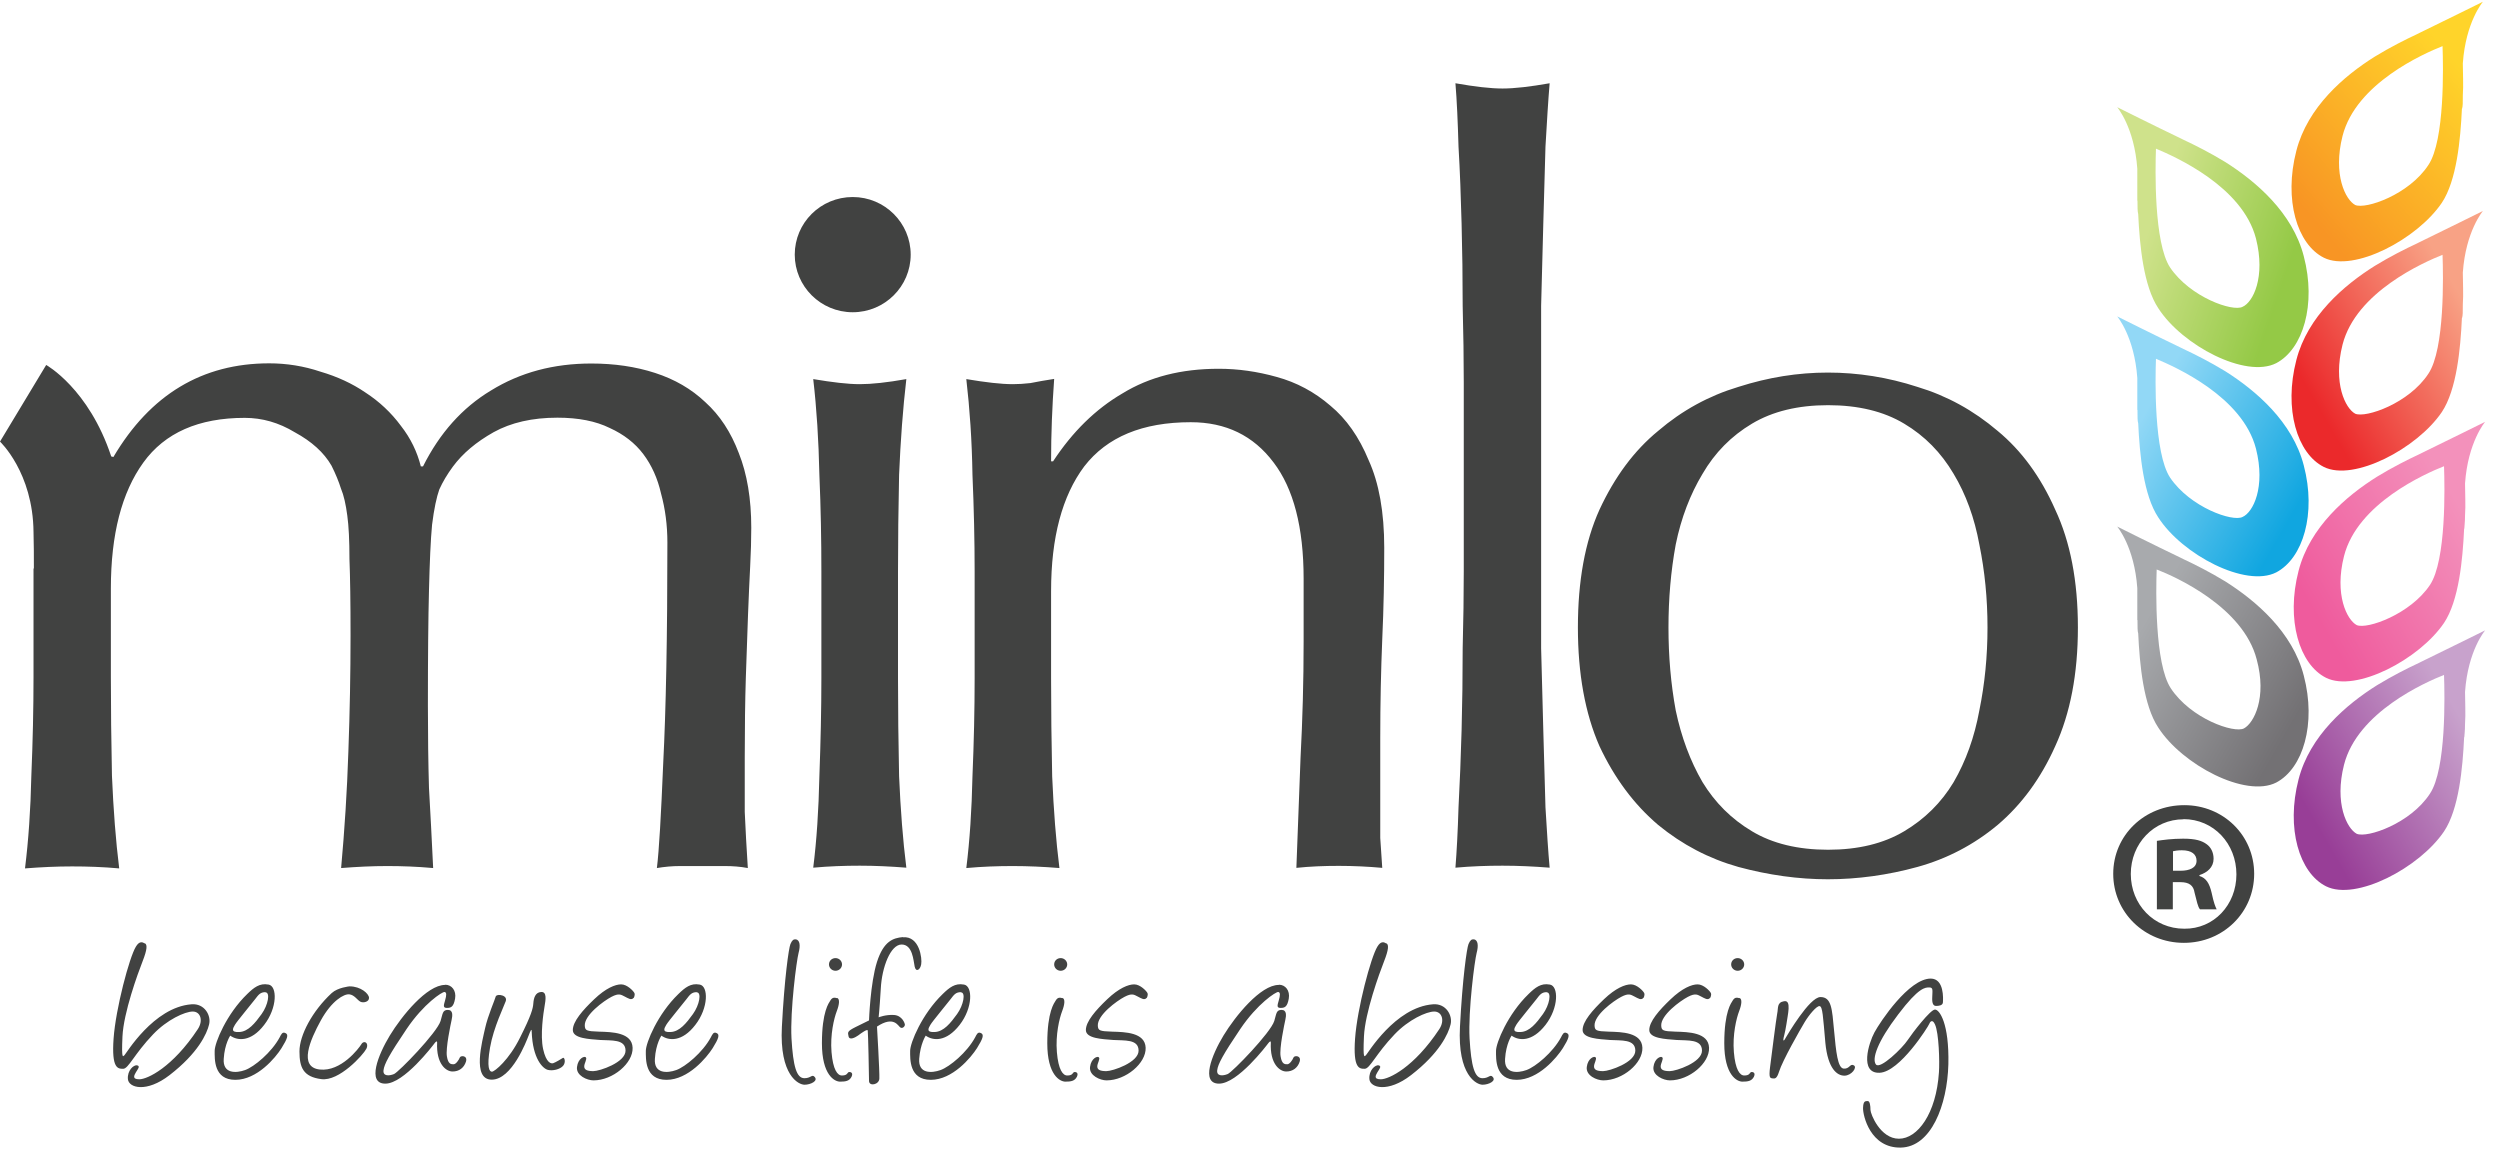
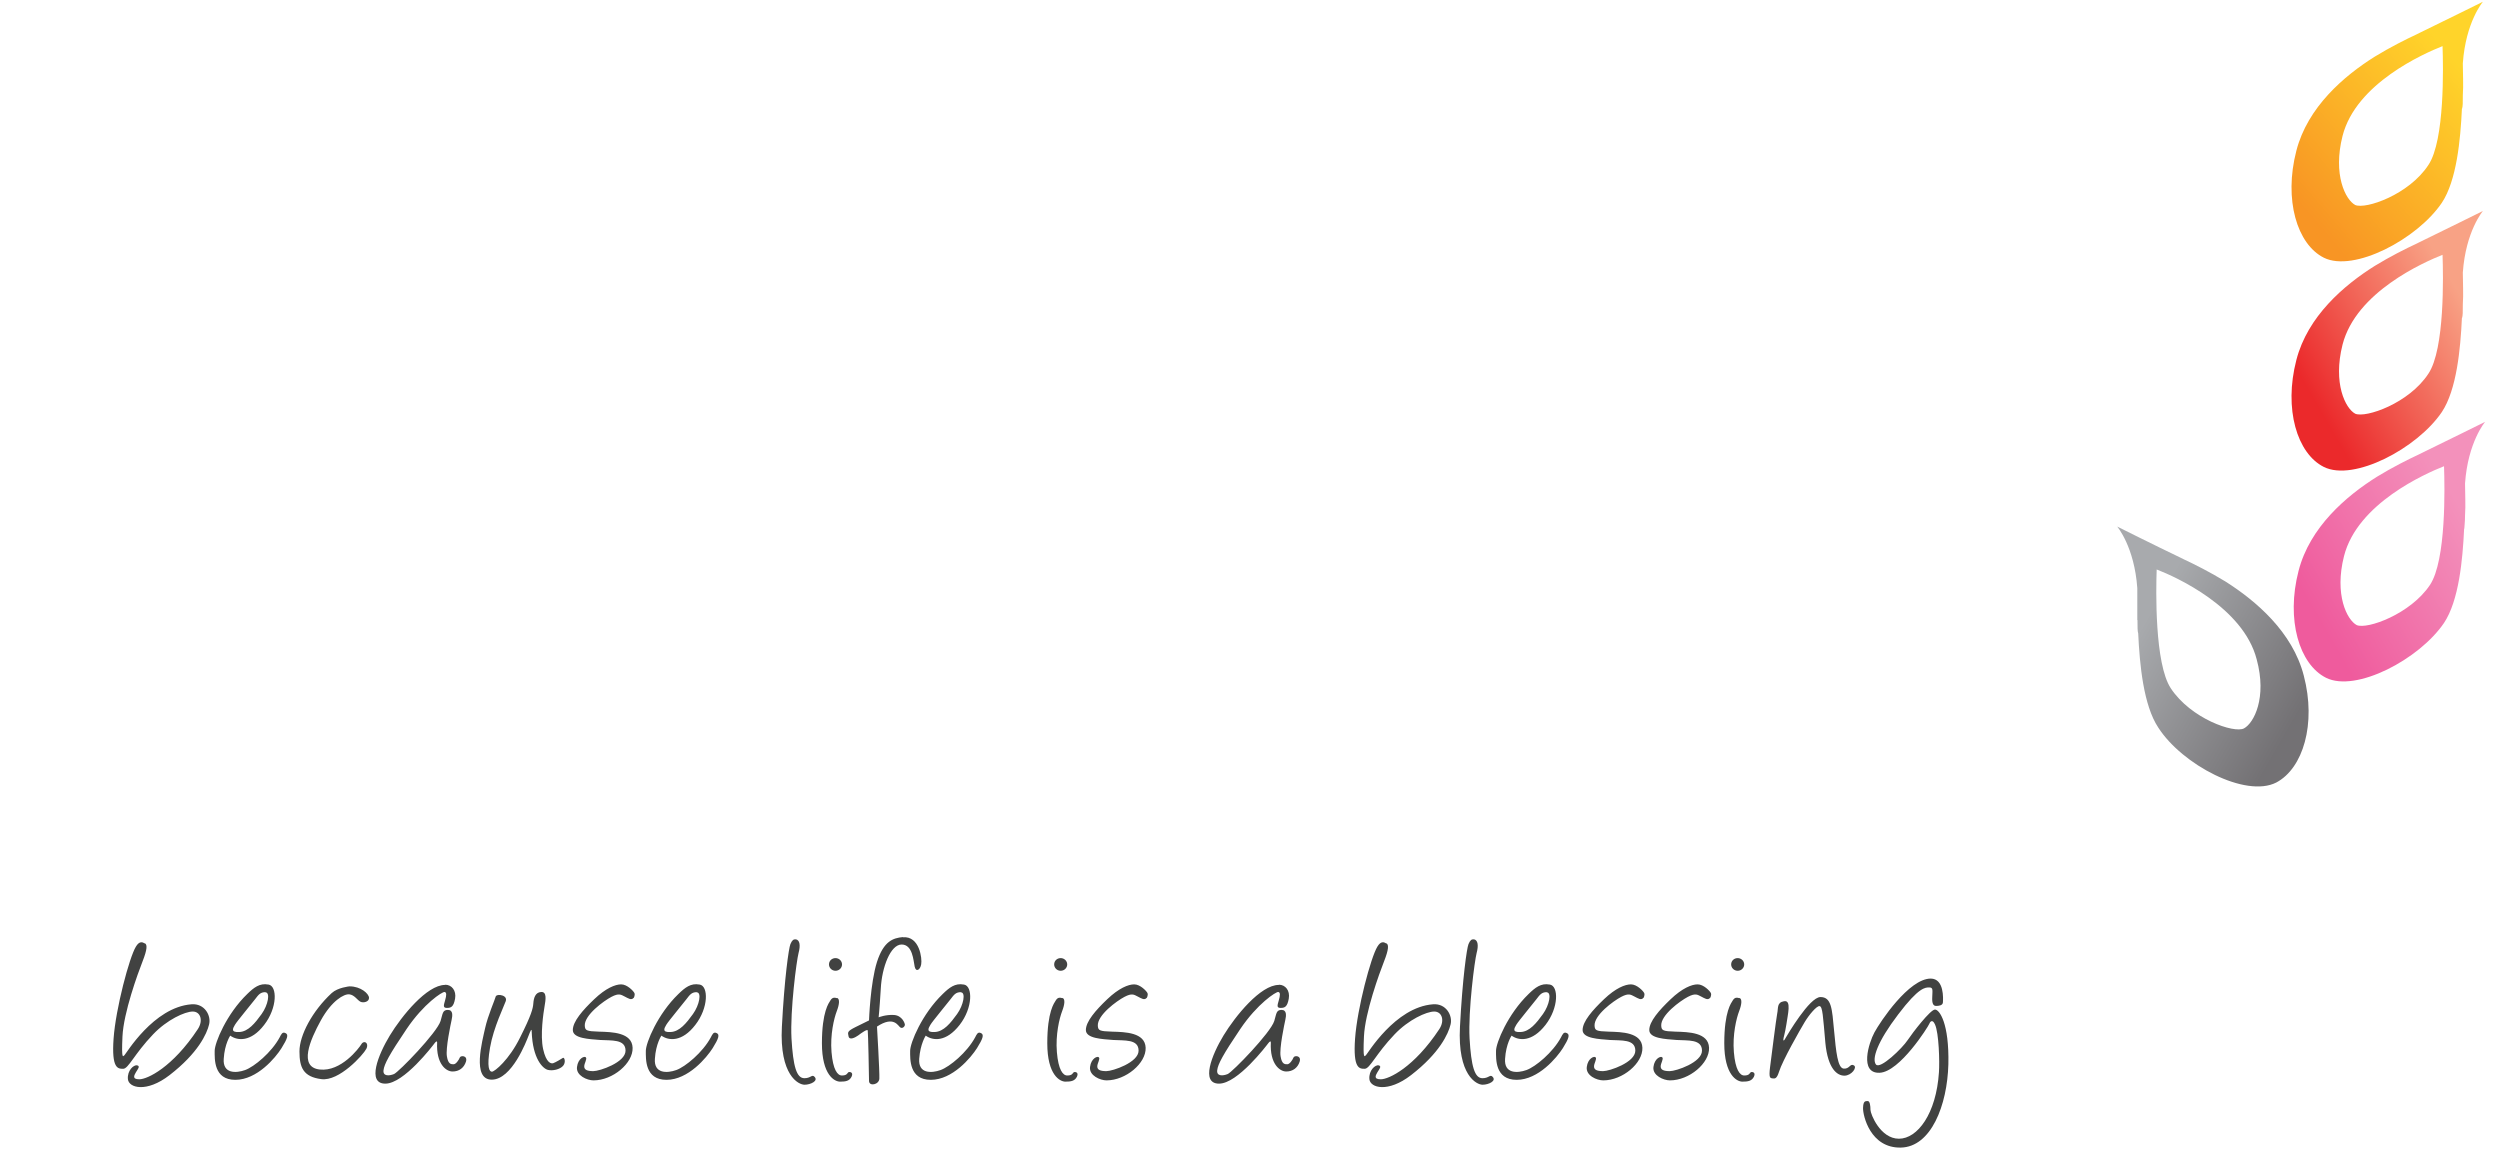
<svg xmlns="http://www.w3.org/2000/svg" width="138" height="64" viewBox="0 0 138 64" fill="none">
  <path fill-rule="evenodd" clip-rule="evenodd" d="M19.3 54.447C19.91 54.447 20.36 54.847 20.37 55.077C20.38 55.297 20.07 55.377 19.9 55.297C19.73 55.217 19.57 54.917 19.28 54.887C18.99 54.857 18.31 55.237 17.71 56.327C17.11 57.417 16.47 58.907 17.65 59.037C18.83 59.167 19.81 57.867 19.95 57.637C20.09 57.397 20.39 57.567 20.22 57.897C20.05 58.227 18.72 59.707 17.73 59.567C16.74 59.437 16.53 58.927 16.53 58.037C16.53 57.147 17.24 55.807 18.31 54.817C18.65 54.507 19.29 54.447 19.29 54.447H19.3ZM27.63 54.927C27.77 54.947 27.99 55.037 27.92 55.257C27.85 55.477 27.24 56.717 27.05 57.827C26.86 58.927 27.01 59.167 27.16 59.157C27.31 59.147 28.1 58.507 28.71 57.267C29.33 56.037 29.42 55.667 29.44 55.387C29.46 55.107 29.54 54.777 29.87 54.757C30.2 54.737 30.12 55.197 30.06 55.547C30 55.897 29.81 57.127 29.98 57.907C30.15 58.677 30.42 58.727 30.54 58.687C30.66 58.647 30.98 58.457 31.07 58.397C31.16 58.337 31.25 58.647 31.08 58.837C30.91 59.027 30.51 59.127 30.24 59.057C29.97 58.987 29.4 58.457 29.35 56.947C29.35 56.727 29.28 56.907 29.17 57.187C29.06 57.467 28.26 59.587 27.15 59.597C26.03 59.607 26.63 57.437 26.78 56.747C26.93 56.067 27.33 55.157 27.35 55.047C27.37 54.937 27.49 54.907 27.63 54.927ZM49.84 51.737C50.76 51.657 50.91 52.917 50.85 53.227C50.8 53.537 50.56 53.687 50.49 53.357C50.42 53.027 50.38 52.137 49.77 52.137C49.16 52.137 48.68 53.387 48.62 54.567C48.55 55.747 48.5 56.157 48.5 56.157C48.5 56.157 48.89 55.997 49.35 56.027C49.8 56.057 49.95 56.487 49.95 56.567C49.95 56.647 49.83 56.797 49.7 56.717C49.57 56.637 49.35 56.047 48.41 56.667C48.41 56.667 48.56 59.197 48.54 59.537C48.53 59.877 47.97 59.987 47.97 59.667C47.97 59.347 47.92 56.997 47.9 56.887C47.89 56.777 47.54 57.027 47.37 57.157C47.2 57.277 46.89 57.437 46.84 57.207C46.79 56.977 46.76 56.927 47.24 56.687C47.72 56.447 47.97 56.327 47.97 56.327C47.97 56.327 48.04 54.257 48.41 53.097C48.78 51.947 49.3 51.777 49.84 51.727V51.737ZM106.57 54.017C107.33 54.017 107.26 55.137 107.25 55.327C107.24 55.507 107.02 55.527 106.87 55.527C106.72 55.527 106.64 55.397 106.66 55.037C106.67 54.667 106.72 54.507 106.5 54.507C106.28 54.507 105.93 54.477 104.78 55.997C103.62 57.517 103.32 58.457 103.55 58.757C103.78 59.057 105.02 57.847 105.3 57.417C105.58 56.997 106.56 55.727 106.81 55.727C107.06 55.727 107.6 56.487 107.55 58.747C107.49 61.007 106.6 63.317 104.92 63.347C103.24 63.377 102.83 61.577 102.84 61.167C102.85 60.757 102.97 60.787 103.09 60.777C103.22 60.767 103.25 61.047 103.25 61.267C103.25 61.487 103.79 62.857 104.82 62.857C105.85 62.857 106.88 61.477 107.03 59.187C107.07 58.617 107.03 57.017 106.81 56.547C106.67 56.227 106.53 56.407 106.49 56.527C106.45 56.647 104.87 59.177 103.75 59.217C102.63 59.257 103.15 57.577 103.47 56.987C103.79 56.397 105.37 54.017 106.58 54.017H106.57ZM98.49 55.267C98.9 55.197 98.68 56.017 98.61 56.537C98.53 57.057 98.44 57.287 98.44 57.387C98.44 57.487 98.5 57.427 98.57 57.287C98.65 57.157 99.88 55.037 100.49 55.037C101.1 55.037 101.13 55.687 101.24 56.877C101.35 58.067 101.44 58.957 101.77 58.987C102.1 59.017 102.12 58.687 102.33 58.807C102.54 58.917 102.2 59.377 101.81 59.377C101.42 59.377 100.9 59.017 100.76 57.567C100.63 56.117 100.61 55.557 100.44 55.537C100.28 55.517 99.86 56.017 99.62 56.417C99.38 56.817 98.39 58.547 98.2 59.167C98.08 59.547 97.98 59.547 97.84 59.527C97.71 59.507 97.63 59.507 97.71 58.887C97.79 58.267 98.04 56.267 98.1 55.957C98.17 55.637 98.07 55.337 98.48 55.267H98.49ZM24.58 54.357C24.93 54.357 25.2 54.677 25.12 55.127C25.04 55.577 24.9 55.637 24.67 55.637C24.44 55.637 24.49 55.497 24.57 55.217C24.65 54.937 24.66 54.777 24.54 54.757C24.42 54.737 23.39 55.397 22.44 56.807C21.49 58.217 21.21 58.737 21.17 59.077C21.13 59.417 21.48 59.397 21.75 59.287C22.02 59.167 24.12 57.007 24.32 56.357C24.44 55.967 24.42 55.747 24.72 55.747C25.02 55.747 24.98 56.067 24.93 56.297C24.88 56.527 24.59 57.877 24.67 58.317C24.74 58.757 24.91 58.747 25.04 58.747C25.17 58.747 25.33 58.507 25.38 58.377C25.43 58.247 25.83 58.257 25.72 58.607C25.61 58.947 25.34 59.147 24.98 59.147C24.62 59.147 24.07 58.727 24.13 57.547C24.13 57.447 24.07 57.477 23.98 57.597C23.89 57.717 22.3 59.817 21.27 59.817C20.24 59.817 20.87 58.227 21.52 57.157C22.17 56.087 23.56 54.367 24.57 54.367L24.58 54.357ZM70.6 54.357C70.95 54.357 71.22 54.677 71.14 55.127C71.06 55.577 70.92 55.637 70.69 55.637C70.46 55.637 70.51 55.497 70.59 55.217C70.67 54.937 70.68 54.777 70.56 54.757C70.44 54.737 69.41 55.397 68.46 56.807C67.51 58.217 67.23 58.737 67.19 59.077C67.15 59.417 67.5 59.397 67.77 59.287C68.04 59.167 70.14 57.007 70.34 56.357C70.46 55.967 70.44 55.747 70.74 55.747C71.04 55.747 71 56.067 70.95 56.297C70.9 56.527 70.61 57.877 70.69 58.317C70.76 58.757 70.93 58.747 71.06 58.747C71.19 58.747 71.35 58.507 71.4 58.377C71.45 58.247 71.85 58.257 71.74 58.607C71.63 58.947 71.36 59.147 71 59.147C70.64 59.147 70.09 58.727 70.15 57.547C70.15 57.447 70.09 57.477 70 57.597C69.91 57.717 68.32 59.817 67.29 59.817C66.26 59.817 66.89 58.227 67.54 57.157C68.19 56.087 69.58 54.367 70.59 54.367L70.6 54.357ZM43.92 51.847C44.16 51.887 44.19 52.197 44.08 52.607C43.97 53.027 43.61 55.767 43.69 57.317C43.78 58.867 43.97 59.527 44.41 59.517C44.76 59.517 44.82 59.287 44.96 59.437C45.19 59.667 44.74 59.877 44.41 59.877C44.08 59.877 43.02 59.367 43.16 56.677C43.3 53.987 43.54 52.337 43.63 52.117C43.72 51.897 43.81 51.837 43.91 51.857L43.92 51.847ZM81.35 51.847C81.59 51.887 81.62 52.197 81.51 52.607C81.4 53.027 81.04 55.767 81.12 57.317C81.21 58.867 81.4 59.527 81.84 59.517C82.19 59.517 82.25 59.287 82.39 59.437C82.62 59.667 82.17 59.877 81.84 59.877C81.51 59.877 80.45 59.367 80.59 56.677C80.73 53.987 80.97 52.337 81.06 52.117C81.15 51.897 81.24 51.837 81.34 51.857L81.35 51.847ZM34.98 55.077C34.85 55.237 34.68 55.107 34.48 55.007C34.28 54.907 34.17 54.807 33.75 55.027C33.33 55.247 32.24 56.037 32.28 56.627C32.3 56.877 32.36 56.927 33.07 56.947C33.78 56.967 34.89 56.987 34.92 57.837C34.95 58.687 33.83 59.637 32.76 59.637C32.42 59.637 31.79 59.377 31.85 58.897C31.91 58.417 32.26 58.277 32.34 58.367C32.42 58.457 32.25 58.687 32.25 58.867C32.25 59.047 32.4 59.127 32.75 59.127C33.1 59.127 34.53 58.647 34.53 57.997C34.53 57.347 33.74 57.447 33.13 57.407C32.52 57.357 31.62 57.327 31.62 56.857C31.62 56.387 32.16 55.767 32.8 55.157C33.44 54.547 33.96 54.337 34.29 54.337C34.62 54.337 34.97 54.707 35.02 54.817C35.07 54.937 34.98 55.087 34.98 55.087V55.077ZM63.3 55.077C63.17 55.237 63 55.107 62.8 55.007C62.6 54.907 62.49 54.807 62.07 55.027C61.65 55.247 60.56 56.037 60.6 56.627C60.62 56.877 60.68 56.927 61.39 56.947C62.1 56.967 63.21 56.987 63.24 57.837C63.27 58.687 62.15 59.637 61.08 59.637C60.74 59.637 60.11 59.377 60.17 58.897C60.23 58.417 60.58 58.277 60.66 58.367C60.74 58.457 60.57 58.687 60.57 58.867C60.57 59.047 60.72 59.127 61.07 59.127C61.42 59.127 62.85 58.647 62.85 57.997C62.85 57.347 62.06 57.447 61.45 57.407C60.84 57.357 59.94 57.327 59.94 56.857C59.94 56.387 60.48 55.767 61.12 55.157C61.76 54.547 62.28 54.337 62.61 54.337C62.94 54.337 63.29 54.707 63.34 54.817C63.39 54.937 63.3 55.087 63.3 55.087V55.077ZM94.4 55.077C94.27 55.237 94.1 55.107 93.9 55.007C93.7 54.907 93.59 54.807 93.17 55.027C92.75 55.247 91.66 56.037 91.7 56.627C91.72 56.877 91.78 56.927 92.49 56.947C93.2 56.967 94.31 56.987 94.34 57.837C94.37 58.687 93.25 59.637 92.18 59.637C91.84 59.637 91.21 59.377 91.27 58.897C91.33 58.417 91.68 58.277 91.76 58.367C91.84 58.457 91.67 58.687 91.67 58.867C91.67 59.047 91.82 59.127 92.17 59.127C92.52 59.127 93.95 58.647 93.95 57.997C93.95 57.347 93.16 57.447 92.55 57.407C91.94 57.357 91.04 57.327 91.04 56.857C91.04 56.387 91.58 55.767 92.22 55.157C92.86 54.547 93.38 54.337 93.71 54.337C94.04 54.337 94.39 54.707 94.44 54.817C94.49 54.937 94.4 55.087 94.4 55.087V55.077ZM90.72 55.077C90.59 55.237 90.42 55.107 90.22 55.007C90.02 54.907 89.91 54.807 89.49 55.027C89.07 55.247 87.98 56.037 88.02 56.627C88.04 56.877 88.1 56.927 88.81 56.947C89.52 56.967 90.63 56.987 90.66 57.837C90.69 58.687 89.57 59.637 88.5 59.637C88.15 59.637 87.53 59.377 87.59 58.897C87.65 58.417 88 58.277 88.08 58.367C88.16 58.457 87.99 58.687 87.99 58.867C87.99 59.047 88.14 59.127 88.49 59.127C88.84 59.127 90.27 58.647 90.27 57.997C90.27 57.347 89.48 57.447 88.87 57.407C88.26 57.357 87.36 57.327 87.36 56.857C87.36 56.387 87.9 55.767 88.54 55.157C89.18 54.547 89.7 54.337 90.03 54.337C90.36 54.337 90.71 54.707 90.76 54.817C90.81 54.937 90.72 55.087 90.72 55.087V55.077ZM95.56 53.237C95.56 53.037 95.72 52.887 95.92 52.887C96.12 52.887 96.28 53.047 96.28 53.237C96.28 53.427 96.12 53.587 95.92 53.587C95.72 53.587 95.56 53.427 95.56 53.237ZM96.02 55.087C96.17 55.137 96.15 55.427 96 55.817C95.85 56.207 95.63 57.107 95.71 58.077C95.79 59.047 96.04 59.377 96.29 59.367C96.55 59.367 96.58 59.247 96.63 59.197C96.68 59.147 96.94 59.167 96.82 59.427C96.7 59.677 96.48 59.707 96.18 59.707C95.88 59.707 95.18 59.347 95.18 57.587C95.18 55.827 95.57 55.357 95.64 55.237C95.75 55.047 95.87 55.057 96.01 55.097L96.02 55.087ZM58.19 53.237C58.19 53.037 58.35 52.887 58.55 52.887C58.75 52.887 58.91 53.047 58.91 53.237C58.91 53.427 58.75 53.587 58.55 53.587C58.35 53.587 58.19 53.427 58.19 53.237ZM58.65 55.087C58.8 55.137 58.78 55.427 58.63 55.817C58.48 56.207 58.26 57.107 58.34 58.077C58.42 59.047 58.67 59.377 58.92 59.367C59.18 59.367 59.21 59.247 59.26 59.197C59.31 59.147 59.57 59.167 59.45 59.427C59.33 59.677 59.11 59.707 58.81 59.707C58.51 59.707 57.81 59.347 57.81 57.587C57.81 55.827 58.2 55.357 58.27 55.237C58.38 55.047 58.5 55.057 58.64 55.097L58.65 55.087ZM45.76 53.237C45.76 53.037 45.92 52.887 46.12 52.887C46.32 52.887 46.48 53.047 46.48 53.237C46.48 53.427 46.32 53.587 46.12 53.587C45.92 53.587 45.76 53.427 45.76 53.237ZM46.21 55.087C46.36 55.137 46.34 55.427 46.19 55.817C46.04 56.207 45.82 57.107 45.9 58.077C45.98 59.047 46.23 59.377 46.48 59.367C46.74 59.367 46.77 59.247 46.82 59.197C46.87 59.147 47.13 59.167 47.01 59.427C46.89 59.677 46.67 59.707 46.37 59.707C46.07 59.707 45.37 59.347 45.37 57.587C45.37 55.827 45.76 55.357 45.83 55.237C45.94 55.047 46.06 55.057 46.2 55.097L46.21 55.087ZM85.55 54.347C86.04 54.427 86.05 55.627 85.31 56.577C84.57 57.527 83.84 57.457 83.44 57.167C83.44 57.167 83.13 57.617 83.08 58.447C83.02 59.277 83.76 59.247 84.26 59.067C84.76 58.887 85.72 58.097 86.17 57.257C86.25 57.107 86.31 56.937 86.49 57.027C86.67 57.107 86.6 57.327 86.27 57.857C85.94 58.377 84.92 59.607 83.72 59.607C82.52 59.607 82.58 58.447 82.58 58.007C82.58 57.567 83.23 55.977 84.38 54.867C84.74 54.517 85.06 54.257 85.54 54.347H85.55ZM85.38 54.777C85.66 54.777 85.53 55.477 85.17 55.977C84.81 56.477 84.43 56.947 83.94 56.967C83.44 56.997 83.59 56.757 83.7 56.567C83.81 56.377 84.62 55.407 84.81 55.157C85 54.907 85.1 54.767 85.38 54.767V54.777ZM53.21 54.347C53.7 54.427 53.71 55.627 52.97 56.577C52.23 57.527 51.5 57.457 51.1 57.167C51.1 57.167 50.8 57.617 50.74 58.447C50.68 59.277 51.42 59.247 51.92 59.067C52.42 58.887 53.38 58.097 53.83 57.257C53.91 57.107 53.97 56.937 54.15 57.027C54.33 57.107 54.26 57.327 53.93 57.857C53.6 58.377 52.58 59.607 51.38 59.607C50.18 59.607 50.24 58.447 50.24 58.007C50.24 57.567 50.89 55.977 52.04 54.867C52.4 54.517 52.72 54.257 53.2 54.347H53.21ZM53.04 54.777C53.32 54.777 53.19 55.477 52.83 55.977C52.47 56.477 52.09 56.947 51.6 56.967C51.1 56.997 51.25 56.757 51.36 56.567C51.47 56.377 52.28 55.407 52.47 55.157C52.66 54.907 52.76 54.767 53.04 54.767V54.777ZM76.54 52.077C76.66 52.157 76.66 52.407 76.4 53.067C76.14 53.727 75.35 55.897 75.29 57.217C75.23 58.537 75.32 58.307 75.4 58.247C75.48 58.187 77 55.597 79.1 55.437C79.82 55.377 80.2 56.057 80.07 56.557C79.95 57.057 79.47 58.127 77.89 59.347C76.61 60.337 75.63 60.047 75.59 59.567C75.55 59.087 75.91 58.767 76.1 58.807C76.29 58.847 76.13 59.027 76.04 59.177C75.96 59.327 75.78 59.577 76.22 59.577C76.66 59.577 78.05 58.927 79.45 56.807C79.76 56.337 79.6 55.837 79.17 55.837C78.74 55.837 77.75 56.287 76.98 57.097C75.94 58.187 75.62 58.997 75.33 58.997C75.04 58.997 74.68 58.997 74.8 57.327C74.92 55.657 75.67 52.847 76.03 52.257C76.22 51.937 76.39 51.997 76.52 52.077H76.54ZM38.62 54.347C39.11 54.427 39.12 55.627 38.38 56.577C37.65 57.527 36.91 57.457 36.51 57.167C36.51 57.167 36.2 57.617 36.15 58.447C36.09 59.277 36.83 59.247 37.33 59.067C37.83 58.887 38.79 58.097 39.24 57.257C39.32 57.107 39.38 56.937 39.56 57.027C39.74 57.107 39.67 57.327 39.34 57.857C39.01 58.377 37.99 59.607 36.79 59.607C35.59 59.607 35.65 58.447 35.65 58.007C35.65 57.567 36.3 55.977 37.45 54.867C37.81 54.517 38.13 54.257 38.61 54.347H38.62ZM38.46 54.777C38.74 54.777 38.61 55.477 38.25 55.977C37.89 56.477 37.51 56.947 37.02 56.967C36.52 56.997 36.67 56.757 36.78 56.567C36.89 56.377 37.7 55.407 37.89 55.157C38.08 54.907 38.18 54.767 38.46 54.767V54.777ZM14.82 54.347C15.31 54.427 15.32 55.627 14.58 56.577C13.85 57.527 13.11 57.457 12.71 57.167C12.71 57.167 12.4 57.617 12.35 58.447C12.29 59.277 13.03 59.247 13.53 59.067C14.03 58.887 14.99 58.097 15.44 57.257C15.52 57.107 15.58 56.937 15.76 57.027C15.94 57.107 15.87 57.327 15.54 57.857C15.21 58.387 14.19 59.607 12.99 59.607C11.79 59.607 11.85 58.447 11.85 58.007C11.85 57.567 12.5 55.977 13.65 54.867C14.01 54.517 14.33 54.257 14.81 54.347H14.82ZM14.65 54.777C14.93 54.777 14.8 55.477 14.44 55.977C14.08 56.477 13.7 56.947 13.21 56.967C12.71 56.997 12.86 56.757 12.97 56.567C13.08 56.377 13.89 55.407 14.08 55.157C14.27 54.907 14.37 54.767 14.65 54.767V54.777ZM8.01 52.077C8.13 52.157 8.13 52.407 7.87 53.067C7.61 53.727 6.82 55.897 6.76 57.217C6.7 58.537 6.79 58.307 6.87 58.247C6.95 58.187 8.47 55.597 10.57 55.437C11.29 55.377 11.67 56.057 11.54 56.557C11.42 57.057 10.94 58.127 9.36 59.347C8.08 60.337 7.1 60.047 7.06 59.567C7.02 59.087 7.38 58.767 7.57 58.807C7.76 58.847 7.6 59.027 7.51 59.177C7.43 59.327 7.25 59.577 7.69 59.577C8.13 59.577 9.52 58.927 10.92 56.807C11.23 56.337 11.07 55.837 10.64 55.837C10.21 55.837 9.22 56.287 8.45 57.097C7.41 58.187 7.09 58.997 6.8 58.997C6.51 58.997 6.15 58.997 6.27 57.327C6.39 55.657 7.14 52.847 7.5 52.257C7.69 51.937 7.86 51.997 7.99 52.077H8.01Z" fill="#414241" />
-   <path fill-rule="evenodd" clip-rule="evenodd" d="M87.1 34.636C87.1 37.196 87.5 39.386 88.29 41.186C89.12 42.956 90.2 44.406 91.53 45.536C92.86 46.626 94.33 47.396 95.96 47.856C97.63 48.306 99.27 48.536 100.9 48.536C102.53 48.536 104.21 48.306 105.84 47.856C107.47 47.406 108.95 46.636 110.27 45.536C111.6 44.406 112.66 42.956 113.45 41.186C114.28 39.376 114.7 37.196 114.7 34.636C114.7 32.076 114.28 29.906 113.45 28.136C112.65 26.326 111.59 24.876 110.27 23.786C108.94 22.656 107.47 21.846 105.84 21.356C104.21 20.826 102.56 20.566 100.9 20.566C99.24 20.566 97.62 20.826 95.96 21.356C94.33 21.846 92.85 22.656 91.53 23.786C90.2 24.876 89.13 26.326 88.29 28.136C87.49 29.906 87.1 32.076 87.1 34.636ZM92.1 34.636C92.1 33.056 92.23 31.526 92.5 30.056C92.8 28.586 93.3 27.286 93.98 26.156C94.66 24.986 95.57 24.066 96.71 23.386C97.85 22.706 99.25 22.366 100.91 22.366C102.57 22.366 103.98 22.706 105.11 23.386C106.25 24.066 107.15 24.986 107.84 26.156C108.52 27.286 108.99 28.586 109.26 30.056C109.56 31.526 109.71 33.046 109.71 34.636C109.71 36.226 109.56 37.746 109.26 39.216C108.99 40.686 108.52 42.006 107.84 43.176C107.16 44.306 106.25 45.206 105.11 45.886C103.97 46.566 102.57 46.906 100.91 46.906C99.25 46.906 97.84 46.566 96.71 45.886C95.57 45.206 94.67 44.306 93.98 43.176C93.3 42.006 92.81 40.686 92.5 39.216C92.23 37.746 92.1 36.226 92.1 34.636ZM71.96 31.936V35.406C71.96 37.606 71.9 39.746 71.79 41.826C71.71 43.906 71.64 45.936 71.56 47.906C72.32 47.826 73.1 47.796 73.9 47.796C74.7 47.796 75.54 47.836 76.3 47.906L76.19 46.256V40.746C76.19 38.816 76.23 36.996 76.3 35.296C76.38 33.556 76.41 31.866 76.41 30.236C76.41 28.266 76.12 26.656 75.55 25.406C75.02 24.116 74.31 23.116 73.44 22.396C72.56 21.636 71.57 21.106 70.47 20.806C69.4 20.506 68.34 20.356 67.27 20.356C65.21 20.356 63.44 20.806 61.96 21.716C60.47 22.586 59.2 23.836 58.13 25.466H58.02C58.02 23.946 58.08 22.436 58.19 20.916C57.69 20.996 57.26 21.066 56.88 21.146C56.54 21.186 56.21 21.206 55.91 21.206C55.26 21.206 54.41 21.106 53.34 20.926C53.53 22.556 53.65 24.316 53.68 26.206C53.76 28.066 53.8 29.846 53.8 31.546V37.456C53.8 39.156 53.76 40.956 53.68 42.856C53.64 44.716 53.53 46.396 53.34 47.916C54.22 47.836 55.07 47.806 55.91 47.806C56.75 47.806 57.61 47.846 58.48 47.916C58.29 46.406 58.16 44.716 58.08 42.856C58.04 40.966 58.02 39.166 58.02 37.456V32.626C58.02 29.676 58.63 27.376 59.85 25.746C61.11 24.116 63.07 23.306 65.73 23.306C67.67 23.306 69.19 24.046 70.3 25.526C71.4 26.966 71.96 29.106 71.96 31.946V31.936ZM43.87 14.056C43.87 12.296 45.3 10.876 47.07 10.876C48.84 10.876 50.27 12.306 50.27 14.056C50.27 15.806 48.84 17.236 47.07 17.236C45.3 17.236 43.87 15.806 43.87 14.056ZM1.87 31.366C1.87 30.706 1.87 30.046 1.85 29.366C1.82 26.076 0 24.376 0 24.376L2.55 20.146C2.55 20.146 4.9 21.446 6.14 25.196L6.26 25.226C8.3 21.776 11.17 20.056 14.86 20.056C15.82 20.056 16.77 20.206 17.69 20.516C18.61 20.786 19.44 21.166 20.17 21.666C20.94 22.166 21.59 22.776 22.13 23.506C22.67 24.196 23.03 24.946 23.23 25.746H23.35C24.27 23.906 25.52 22.506 27.1 21.556C28.72 20.556 30.56 20.066 32.64 20.066C33.91 20.066 35.08 20.236 36.16 20.586C37.24 20.936 38.16 21.466 38.93 22.196C39.74 22.926 40.35 23.866 40.78 25.006C41.24 26.156 41.47 27.536 41.47 29.136C41.47 29.786 41.45 30.496 41.41 31.256C41.37 32.026 41.33 32.926 41.29 33.956C41.25 34.956 41.21 36.096 41.17 37.406C41.13 38.666 41.11 40.146 41.11 41.826V44.816C41.15 45.776 41.21 46.806 41.28 47.916C40.86 47.836 40.43 47.806 40.01 47.806H37.53C37.11 47.806 36.68 47.846 36.26 47.916C36.38 46.956 36.49 45.026 36.61 42.116C36.76 39.206 36.84 35.146 36.84 29.946C36.84 28.986 36.72 28.086 36.49 27.246C36.3 26.406 35.97 25.676 35.51 25.066C35.05 24.456 34.43 23.976 33.66 23.626C32.89 23.246 31.93 23.056 30.77 23.056C29.38 23.056 28.21 23.326 27.25 23.856C26.29 24.396 25.54 25.026 25 25.756C24.69 26.176 24.44 26.596 24.25 27.016C24.1 27.436 23.96 28.086 23.85 28.966C23.77 29.806 23.72 31.016 23.68 32.586C23.64 34.116 23.62 36.246 23.62 38.956C23.62 40.606 23.64 42.116 23.68 43.496C23.76 44.836 23.83 46.306 23.91 47.916C23.02 47.836 22.18 47.806 21.37 47.806C20.56 47.806 19.72 47.846 18.83 47.916C19.02 45.816 19.16 43.666 19.23 41.486C19.31 39.306 19.35 37.156 19.35 35.056C19.35 33.256 19.33 31.856 19.29 30.866C19.29 29.836 19.25 29.026 19.17 28.456C19.09 27.846 18.98 27.346 18.82 26.966C18.7 26.586 18.53 26.166 18.3 25.706C17.88 24.976 17.2 24.366 16.28 23.866C15.39 23.326 14.47 23.066 13.51 23.066C10.97 23.066 9.1 23.886 7.91 25.536C6.72 27.186 6.12 29.496 6.12 32.486V37.366C6.12 39.086 6.14 40.906 6.18 42.826C6.26 44.706 6.39 46.406 6.58 47.936C5.69 47.856 4.83 47.826 3.98 47.826C3.13 47.826 2.27 47.866 1.38 47.936C1.57 46.406 1.69 44.706 1.73 42.826C1.81 40.916 1.85 39.096 1.85 37.366V31.396L1.87 31.366ZM45.34 31.546V37.456C45.34 39.156 45.3 40.956 45.23 42.846C45.19 44.706 45.08 46.386 44.89 47.896C45.77 47.816 46.62 47.786 47.46 47.786C48.3 47.786 49.15 47.826 50.03 47.896C49.84 46.386 49.71 44.696 49.63 42.846C49.59 40.956 49.57 39.156 49.57 37.456V31.546C49.57 29.846 49.59 28.066 49.63 26.206C49.71 24.316 49.84 22.556 50.03 20.926C48.96 21.116 48.11 21.206 47.46 21.206C46.81 21.206 45.96 21.106 44.89 20.926C45.08 22.556 45.19 24.316 45.23 26.206C45.31 28.066 45.34 29.836 45.34 31.546ZM80.8 21.136V31.526C80.8 32.826 80.78 34.246 80.74 35.776C80.74 37.306 80.72 38.816 80.68 40.316C80.64 41.806 80.58 43.226 80.51 44.566C80.47 45.906 80.41 47.016 80.34 47.896C81.23 47.816 82.09 47.786 82.94 47.786C83.79 47.786 84.65 47.826 85.54 47.896C85.46 47.016 85.39 45.906 85.31 44.566C85.27 43.226 85.23 41.806 85.19 40.316L85.07 35.776V16.886L85.19 12.346C85.23 10.856 85.27 9.436 85.31 8.096C85.39 6.716 85.46 5.546 85.54 4.596C84.46 4.786 83.6 4.886 82.94 4.886C82.28 4.886 81.42 4.786 80.34 4.596C80.42 5.556 80.47 6.716 80.51 8.096C80.59 9.436 80.64 10.856 80.68 12.346C80.72 13.836 80.74 15.356 80.74 16.886C80.78 18.416 80.8 19.836 80.8 21.136Z" fill="#414241" />
  <path fill-rule="evenodd" clip-rule="evenodd" d="M123.869 40.206C124.409 39.916 125.149 38.526 124.569 36.396C123.829 33.526 120.119 31.846 119.049 31.436C119.009 32.546 118.929 36.636 119.829 37.996C120.939 39.676 123.329 40.496 123.869 40.206ZM117.979 34.226V32.466C117.819 30.176 116.869 29.066 116.869 29.066C116.869 29.066 119.009 30.136 120.369 30.786L120.529 30.866C121.149 31.156 121.969 31.566 122.839 32.096C124.529 33.166 126.549 34.886 127.169 37.296C127.869 39.956 127.129 42.416 125.649 43.196C123.959 44.056 120.459 42.216 119.139 40.166C118.319 38.936 118.109 36.686 118.029 34.966C117.989 34.846 117.989 34.596 117.989 34.226H117.979Z" fill="url(#paint0_linear_693_2783)" />
-   <path fill-rule="evenodd" clip-rule="evenodd" d="M124.529 24.765C123.789 21.895 120.079 20.255 119.009 19.805C118.969 20.915 118.889 25.005 119.789 26.365C120.899 28.005 123.249 28.825 123.789 28.535C124.369 28.285 125.069 26.895 124.529 24.765ZM117.979 22.625V20.865C117.819 18.575 116.869 17.465 116.869 17.465C116.869 17.465 119.009 18.535 120.369 19.185L120.529 19.265C121.149 19.555 121.969 19.965 122.839 20.495C124.529 21.565 126.549 23.285 127.169 25.695C127.869 28.355 127.129 30.815 125.649 31.595C123.959 32.455 120.459 30.615 119.139 28.565C118.319 27.335 118.109 25.085 118.029 23.365C117.989 23.245 117.989 23.035 117.989 22.625H117.979Z" fill="url(#paint1_linear_693_2783)" />
-   <path fill-rule="evenodd" clip-rule="evenodd" d="M124.529 13.166C123.789 10.296 120.079 8.656 119.009 8.206C118.969 9.316 118.889 13.406 119.789 14.766C120.899 16.406 123.249 17.226 123.789 16.936C124.369 16.686 125.069 15.296 124.529 13.166ZM117.979 11.076V9.316C117.819 7.026 116.869 5.916 116.869 5.916C116.869 5.916 119.009 6.986 120.369 7.636L120.529 7.716C121.149 8.006 121.969 8.416 122.839 8.946C124.529 10.016 126.549 11.736 127.169 14.146C127.869 16.806 127.129 19.266 125.649 20.046C123.959 20.906 120.459 19.066 119.139 17.016C118.319 15.786 118.109 13.536 118.029 11.816C117.989 11.656 117.989 11.446 117.989 11.076H117.979Z" fill="url(#paint2_linear_693_2783)" />
-   <path fill-rule="evenodd" clip-rule="evenodd" d="M134.13 43.815C135.04 42.465 134.95 38.365 134.91 37.255C133.88 37.665 130.13 39.305 129.39 42.215C128.85 44.345 129.55 45.735 130.09 46.025C130.67 46.275 133.06 45.455 134.13 43.815ZM136.02 40.695C135.94 42.415 135.73 44.665 134.91 45.895C133.55 47.905 130.05 49.745 128.4 48.925C126.92 48.185 126.18 45.725 126.88 43.025C127.5 40.605 129.52 38.885 131.21 37.825C132.08 37.295 132.9 36.885 133.52 36.595L133.68 36.515C135.04 35.855 137.18 34.795 137.18 34.795C137.18 34.795 136.23 35.905 136.07 38.195C136.07 38.765 136.11 39.385 136.07 39.955C136.07 40.365 136.03 40.615 136.03 40.695H136.02Z" fill="url(#paint3_linear_693_2783)" />
  <path fill-rule="evenodd" clip-rule="evenodd" d="M134.13 32.295C135.04 30.945 134.95 26.845 134.91 25.735C133.88 26.145 130.13 27.785 129.39 30.695C128.85 32.825 129.55 34.215 130.09 34.505C130.67 34.755 133.06 33.895 134.13 32.295ZM136.02 29.185C135.94 30.905 135.73 33.155 134.91 34.385C133.55 36.395 130.05 38.235 128.4 37.415C126.92 36.675 126.18 34.215 126.88 31.515C127.5 29.095 129.52 27.375 131.21 26.315C132.08 25.785 132.9 25.375 133.52 25.085L133.68 25.005C135.04 24.345 137.18 23.285 137.18 23.285C137.18 23.285 136.23 24.395 136.07 26.685C136.07 27.255 136.11 27.875 136.07 28.445C136.07 28.855 136.03 29.055 136.03 29.185H136.02Z" fill="url(#paint4_linear_693_2783)" />
  <path fill-rule="evenodd" clip-rule="evenodd" d="M134.048 9.106C134.958 7.756 134.868 3.656 134.828 2.546C133.798 2.956 130.048 4.596 129.308 7.506C128.768 9.636 129.468 11.026 130.008 11.316C130.588 11.566 132.978 10.746 134.048 9.106ZM135.898 5.996C135.818 7.716 135.608 9.966 134.788 11.196C133.428 13.206 129.928 15.046 128.278 14.226C126.798 13.486 126.058 11.026 126.758 8.326C127.378 5.906 129.398 4.186 131.088 3.126C131.958 2.596 132.778 2.186 133.398 1.896L133.558 1.816C134.918 1.156 137.058 0.096 137.058 0.096C137.058 0.096 136.108 1.206 135.948 3.496C135.948 4.066 135.988 4.686 135.948 5.256C135.948 5.666 135.948 5.866 135.908 5.996H135.898Z" fill="url(#paint5_linear_693_2783)" />
  <path fill-rule="evenodd" clip-rule="evenodd" d="M134.048 20.627C134.958 19.276 134.868 15.177 134.828 14.066C133.798 14.476 130.048 16.116 129.308 19.026C128.768 21.157 129.468 22.547 130.008 22.837C130.588 23.087 132.978 22.267 134.048 20.627ZM135.898 17.547C135.818 19.267 135.608 21.517 134.788 22.747C133.428 24.756 129.928 26.596 128.278 25.776C126.798 25.037 126.058 22.576 126.758 19.877C127.378 17.456 129.398 15.736 131.088 14.677C131.958 14.146 132.778 13.736 133.398 13.447L133.558 13.367C134.918 12.707 137.058 11.646 137.058 11.646C137.058 11.646 136.108 12.757 135.948 15.046C135.948 15.617 135.988 16.236 135.948 16.806C135.948 17.216 135.948 17.416 135.908 17.547H135.898Z" fill="url(#paint6_linear_693_2783)" />
-   <path fill-rule="evenodd" clip-rule="evenodd" d="M119.94 48.695H120.36C120.84 48.695 121.08 48.875 121.14 49.275C121.26 49.735 121.32 50.065 121.44 50.195H122.36C122.29 50.055 122.2 49.845 122.08 49.275C121.96 48.765 121.78 48.465 121.41 48.355V48.305C121.85 48.165 122.19 47.865 122.19 47.405C122.19 47.035 122.03 46.755 121.8 46.595C121.55 46.415 121.22 46.295 120.51 46.295C119.89 46.295 119.4 46.365 119.06 46.415V50.195H119.94V48.695ZM119.96 46.985C120.05 46.965 120.21 46.935 120.44 46.935C120.99 46.935 121.25 47.165 121.25 47.515C121.25 47.905 120.86 48.065 120.37 48.065H119.95V46.985H119.96ZM120.57 44.445C118.38 44.445 116.65 46.105 116.65 48.235C116.65 50.365 118.38 52.045 120.55 52.045C122.72 52.045 124.43 50.365 124.43 48.235C124.43 46.105 122.72 44.445 120.58 44.445H120.57ZM120.52 45.215C122.2 45.215 123.45 46.575 123.45 48.265C123.45 49.955 122.2 51.285 120.57 51.265C118.89 51.265 117.62 49.925 117.62 48.245C117.62 46.565 118.89 45.225 120.53 45.225L120.52 45.215Z" fill="#414241" />
  <defs>
    <linearGradient id="paint0_linear_693_2783" x1="125.287" y1="42.122" x2="116.726" y2="37.195" gradientUnits="userSpaceOnUse">
      <stop stop-color="#737174" />
      <stop offset="1" stop-color="#A8AAAD" />
    </linearGradient>
    <linearGradient id="paint1_linear_693_2783" x1="118.214" y1="23.108" x2="126.775" y2="28.035" gradientUnits="userSpaceOnUse">
      <stop stop-color="#92D8F6" />
      <stop offset="1" stop-color="#10A6E0" />
    </linearGradient>
    <linearGradient id="paint2_linear_693_2783" x1="118.343" y1="13.407" x2="125.898" y2="15.982" gradientUnits="userSpaceOnUse">
      <stop stop-color="#CFE28B" />
      <stop offset="1" stop-color="#94C946" />
    </linearGradient>
    <linearGradient id="paint3_linear_693_2783" x1="128.927" y1="47.407" x2="137.483" y2="42.477" gradientUnits="userSpaceOnUse">
      <stop stop-color="#983E97" />
      <stop offset="1" stop-color="#C8A2CC" />
    </linearGradient>
    <linearGradient id="paint4_linear_693_2783" x1="128.927" y1="35.84" x2="137.483" y2="30.91" gradientUnits="userSpaceOnUse">
      <stop stop-color="#EF5B9D" />
      <stop offset="1" stop-color="#F391BB" />
    </linearGradient>
    <linearGradient id="paint5_linear_693_2783" x1="129.033" y1="13.708" x2="137.914" y2="6.137" gradientUnits="userSpaceOnUse">
      <stop stop-color="#F89524" />
      <stop offset="1" stop-color="#FFD42A" />
    </linearGradient>
    <linearGradient id="paint6_linear_693_2783" x1="128.905" y1="24.114" x2="137.461" y2="19.185" gradientUnits="userSpaceOnUse">
      <stop stop-color="#EB292B" />
      <stop offset="1" stop-color="#F8A285" />
    </linearGradient>
  </defs>
</svg>